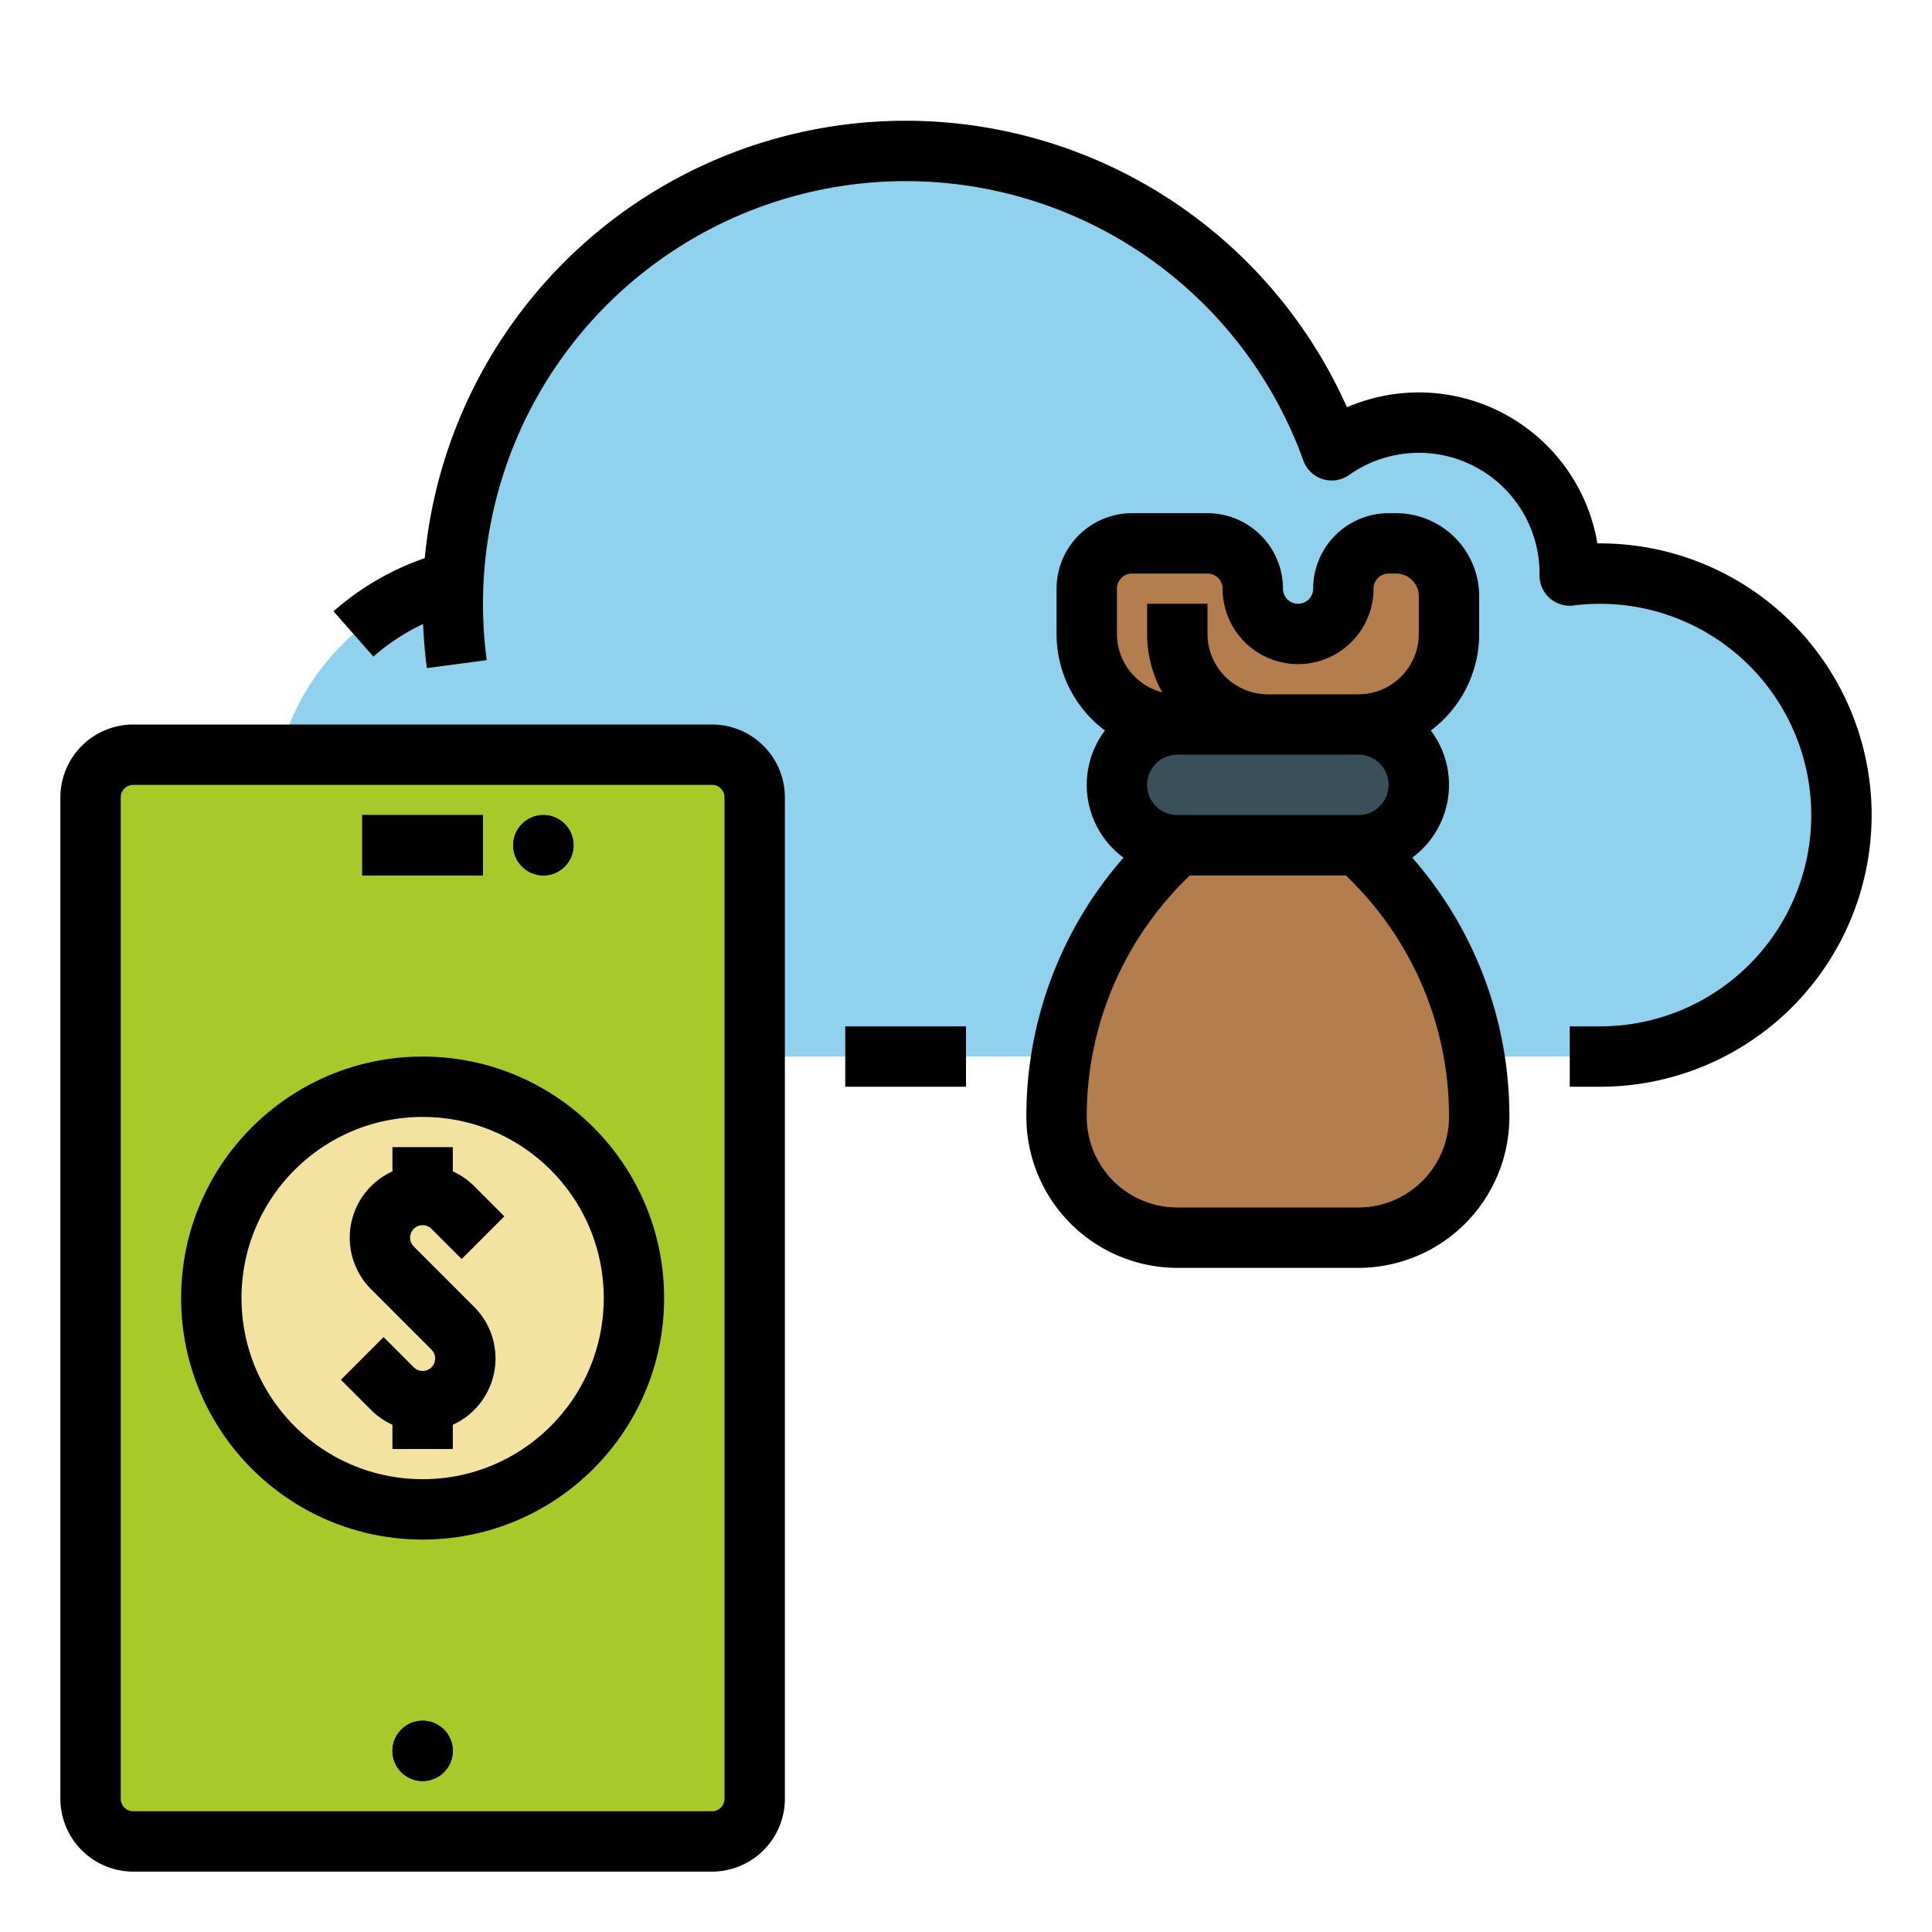
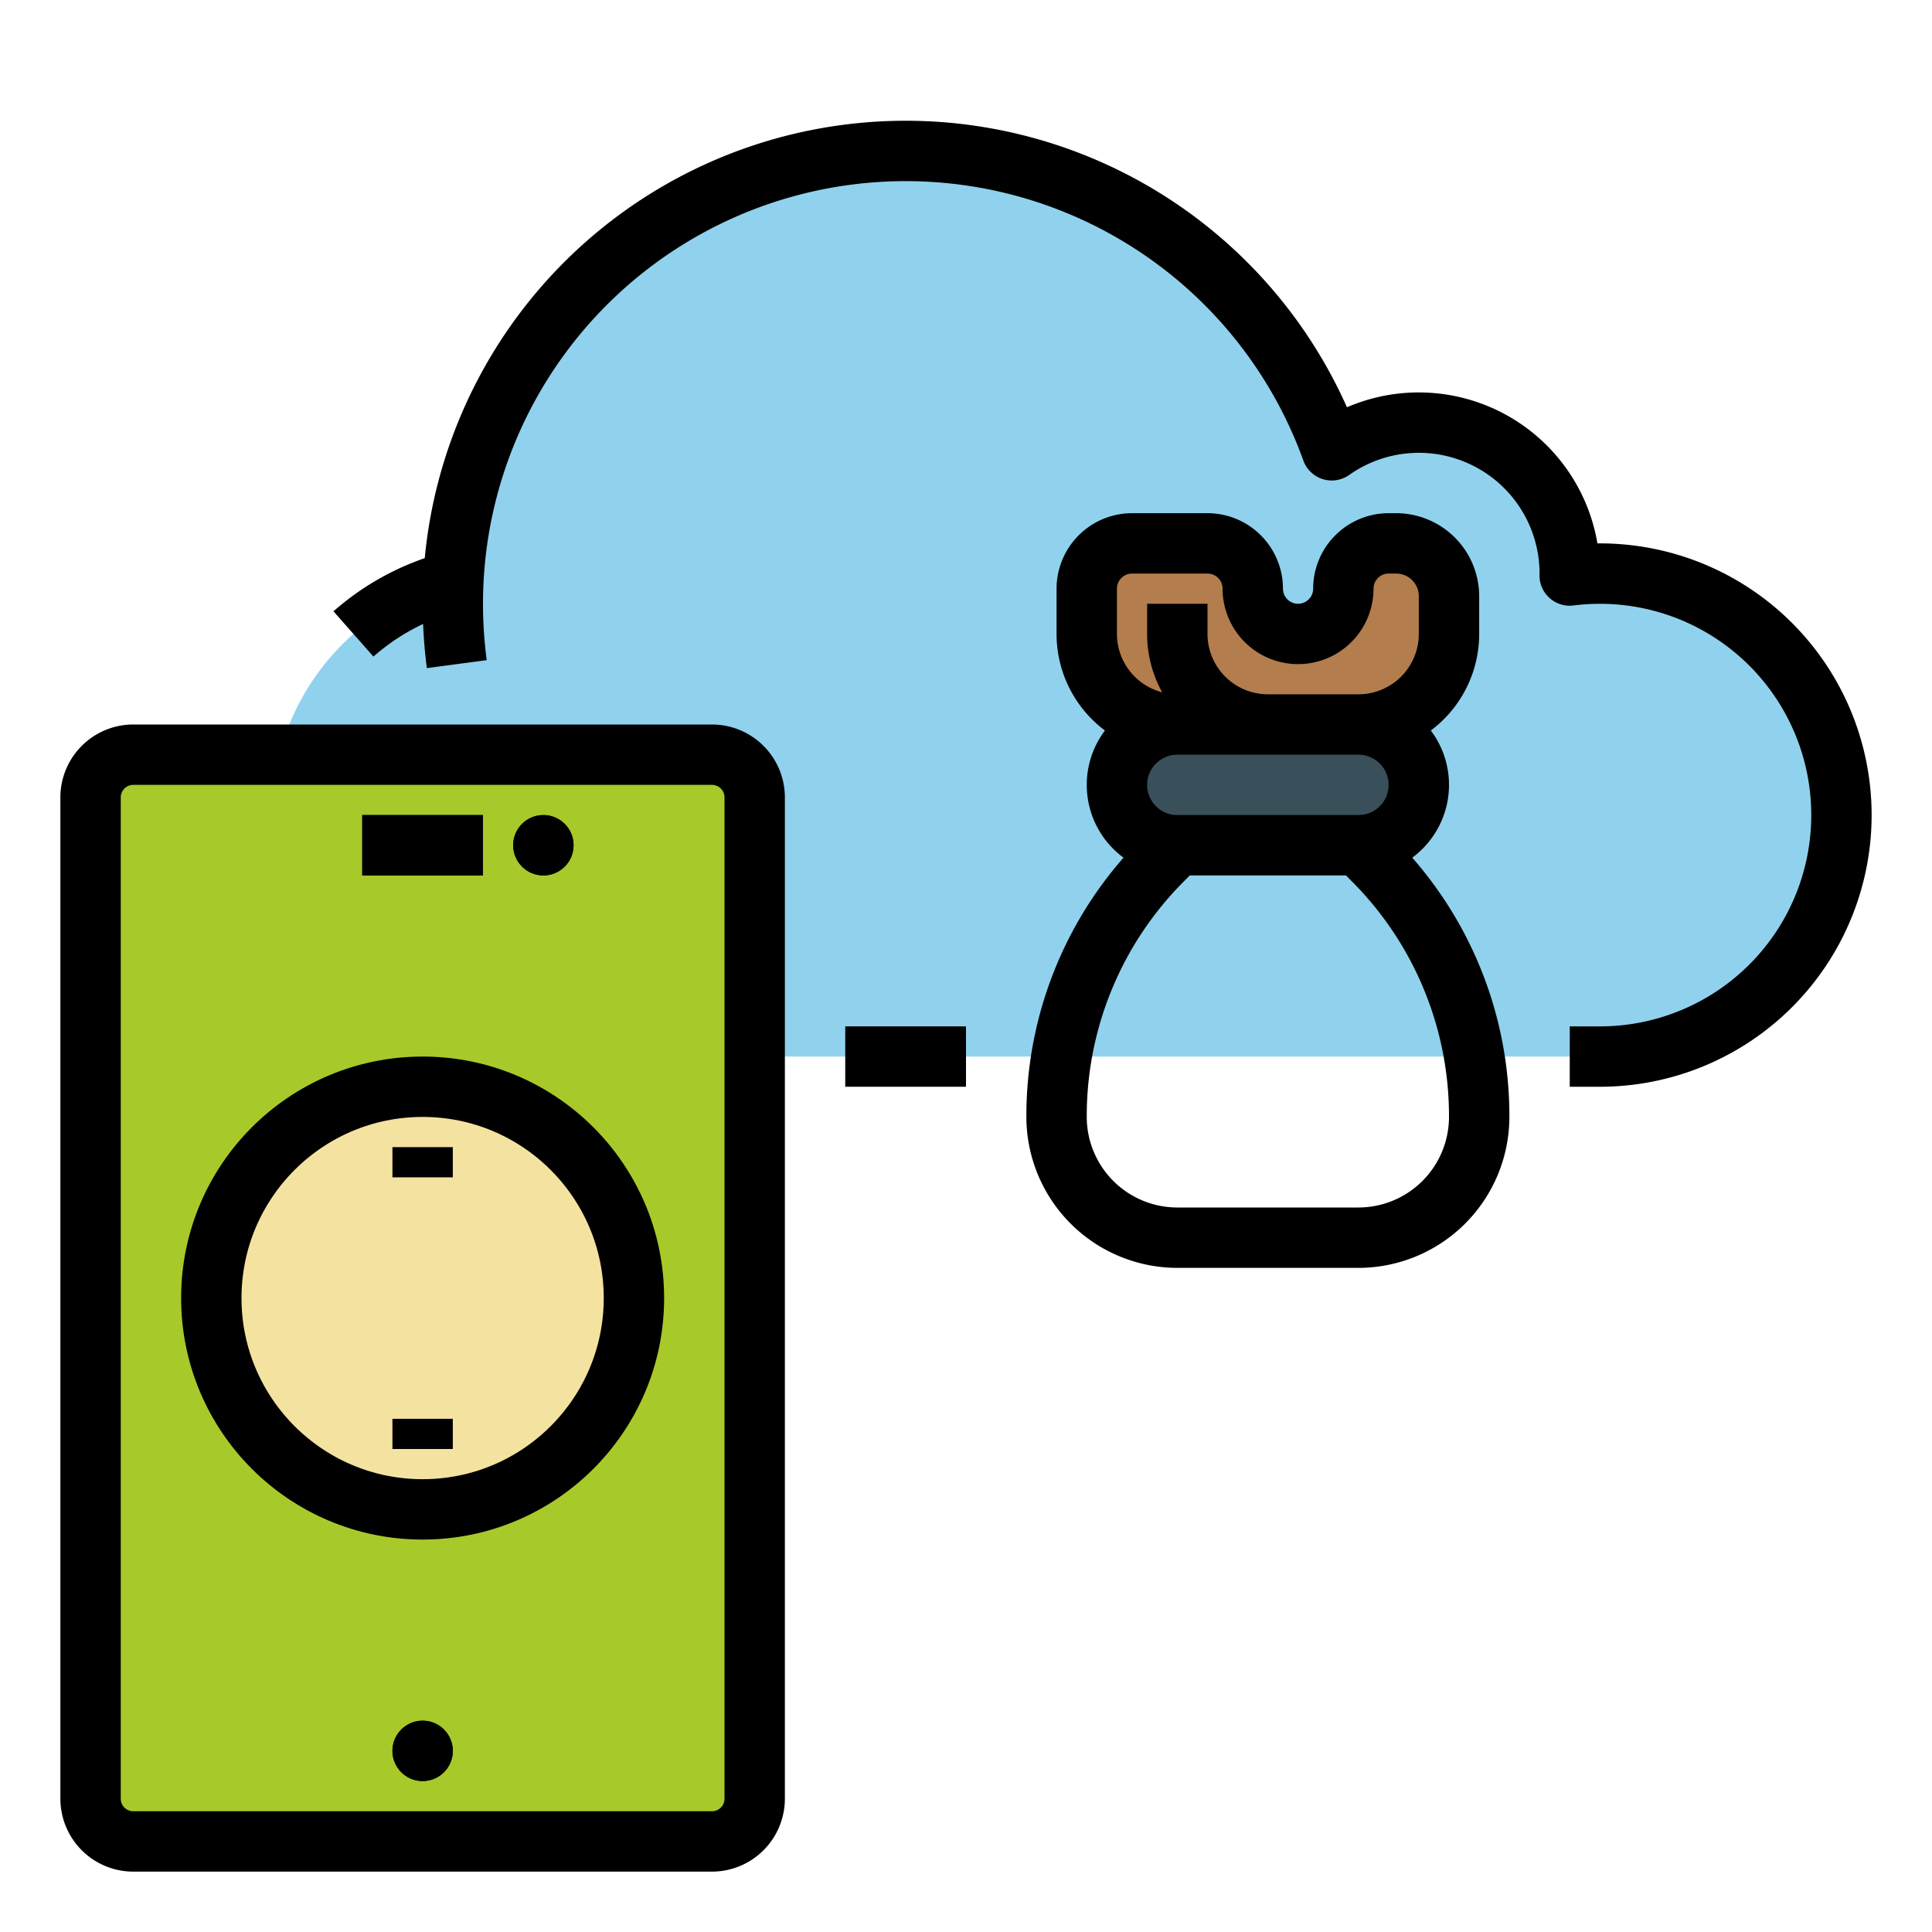
<svg xmlns="http://www.w3.org/2000/svg" height="512" viewBox="0 0 512 512" width="512">
  <g id="Fill_out_line" data-name="Fill out line">
    <path d="m488 216a63.995 63.995 0 0 1 -64 64h-288a64.003 64.003 0 0 1 -32-119.43 63.321 63.321 0 0 1 16.15-6.59 120.02 120.02 0 0 1 232.78-34.65 39.993 39.993 0 0 1 63.07 32.67c0 .17-.01.34-.01.52a63.875 63.875 0 0 1 72.01 63.48z" fill="#90d2ed" />
-     <path d="m360 328h-48a32 32 0 0 1 -32-32v-0a96.568 96.568 0 0 1 28.284-68.284l3.716-3.716h48l3.716 3.716a96.568 96.568 0 0 1 28.284 68.284v0a32 32 0 0 1 -32 32z" fill="#b37d4d" />
    <rect fill="#394f5a" height="32" rx="16" width="80" x="296" y="192" />
    <path d="m384 158v10a24.006 24.006 0 0 1 -24 24h-48a23.596 23.596 0 0 1 -3.88-.32 23.997 23.997 0 0 1 -20.12-23.68v-12a11.997 11.997 0 0 1 12-12h20a11.997 11.997 0 0 1 12 12 12 12 0 1 0 24 0 11.984 11.984 0 0 1 12-12h2a14.003 14.003 0 0 1 14 14z" fill="#b37d4d" />
    <rect fill="#a8c92a" height="288" rx="11.314" width="176" x="24" y="200" />
    <circle cx="112" cy="344" fill="#f4e2a0" r="56" />
    <circle cx="112" cy="464" r="8" />
    <path d="m96 216h32v16h-32z" />
    <circle cx="144" cy="224" r="8" />
    <path d="m424 144q-.333 0-.666.003a48.02 48.02 0 0 0 -66.376-36.071 128.022 128.022 0 0 0 -244.393 39.978 72.343 72.343 0 0 0 -24.188 14.092l10.586 11.998a56.24 56.24 0 0 1 13.162-8.64c.163 3.922.489 7.839 1.003 11.698l15.859-2.113a113.579 113.579 0 0 1 -.987-14.943c0-1.861.047-3.74.138-5.608l.002-.016a112.018 112.018 0 0 1 217.261-32.33 7.999 7.999 0 0 0 12.147 3.819 31.988 31.988 0 0 1 50.449 26.145l-.011.373a8 8 0 0 0 8.993 8.072 55.994 55.994 0 1 1 7.02 111.545h-8v16h8a72 72 0 0 0 0-144z" />
    <path d="m224 272h32v16h-32z" />
    <path d="m384 208a23.873 23.873 0 0 0 -4.817-14.405 31.97 31.97 0 0 0 12.817-25.595v-10a22.025 22.025 0 0 0 -22-22h-2a20.022 20.022 0 0 0 -20 20 4 4 0 0 1 -8 0 20.022 20.022 0 0 0 -20-20h-20a20.022 20.022 0 0 0 -20 20v12a31.97 31.97 0 0 0 12.817 25.595 23.962 23.962 0 0 0 4.925 33.696 103.793 103.793 0 0 0 -25.741 68.709 40.046 40.046 0 0 0 40 40h48a40.046 40.046 0 0 0 40-40 103.793 103.793 0 0 0 -25.741-68.709 23.979 23.979 0 0 0 9.741-19.291zm-88-52a4.004 4.004 0 0 1 4-4h20a4.004 4.004 0 0 1 4 4 20 20 0 0 0 40 0 4.004 4.004 0 0 1 4-4h2a6.007 6.007 0 0 1 6 6v10a16.018 16.018 0 0 1 -16 16h-24a16.018 16.018 0 0 1 -16-16v-8h-16v8a31.797 31.797 0 0 0 4.002 15.474 16.014 16.014 0 0 1 -12.002-15.474zm64 44a8 8 0 0 1 0 16h-48a8 8 0 0 1 0-16zm0 120h-48a24.027 24.027 0 0 1 -24-24 87.986 87.986 0 0 1 25.941-62.627l1.373-1.373h41.371l1.373 1.373a87.986 87.986 0 0 1 25.941 62.627 24.027 24.027 0 0 1 -24 24z" />
    <path d="m188.687 496h-153.373a19.335 19.335 0 0 1 -19.313-19.313v-265.373a19.335 19.335 0 0 1 19.313-19.314h153.373a19.335 19.335 0 0 1 19.314 19.313v265.373a19.335 19.335 0 0 1 -19.313 19.314zm-153.373-288a3.317 3.317 0 0 0 -3.313 3.313v265.373a3.317 3.317 0 0 0 3.313 3.314h153.373a3.317 3.317 0 0 0 3.314-3.313v-265.373a3.317 3.317 0 0 0 -3.313-3.314z" />
    <circle cx="112" cy="464" r="8" />
    <path d="m96 216h32v16h-32z" />
    <circle cx="144" cy="224" r="8" />
    <g fill="none" stroke="#000" stroke-linejoin="round" stroke-width="16">
-       <path d="m128 328-8-8a11.314 11.314 0 0 0 -16 0 11.314 11.314 0 0 0 0 16l16 16a11.314 11.314 0 0 1 0 16 11.314 11.314 0 0 1 -16 0l-8-8" />
      <path d="m112 312v-8" />
      <path d="m112 384v-8" />
      <circle cx="112" cy="344" r="56" />
    </g>
  </g>
</svg>